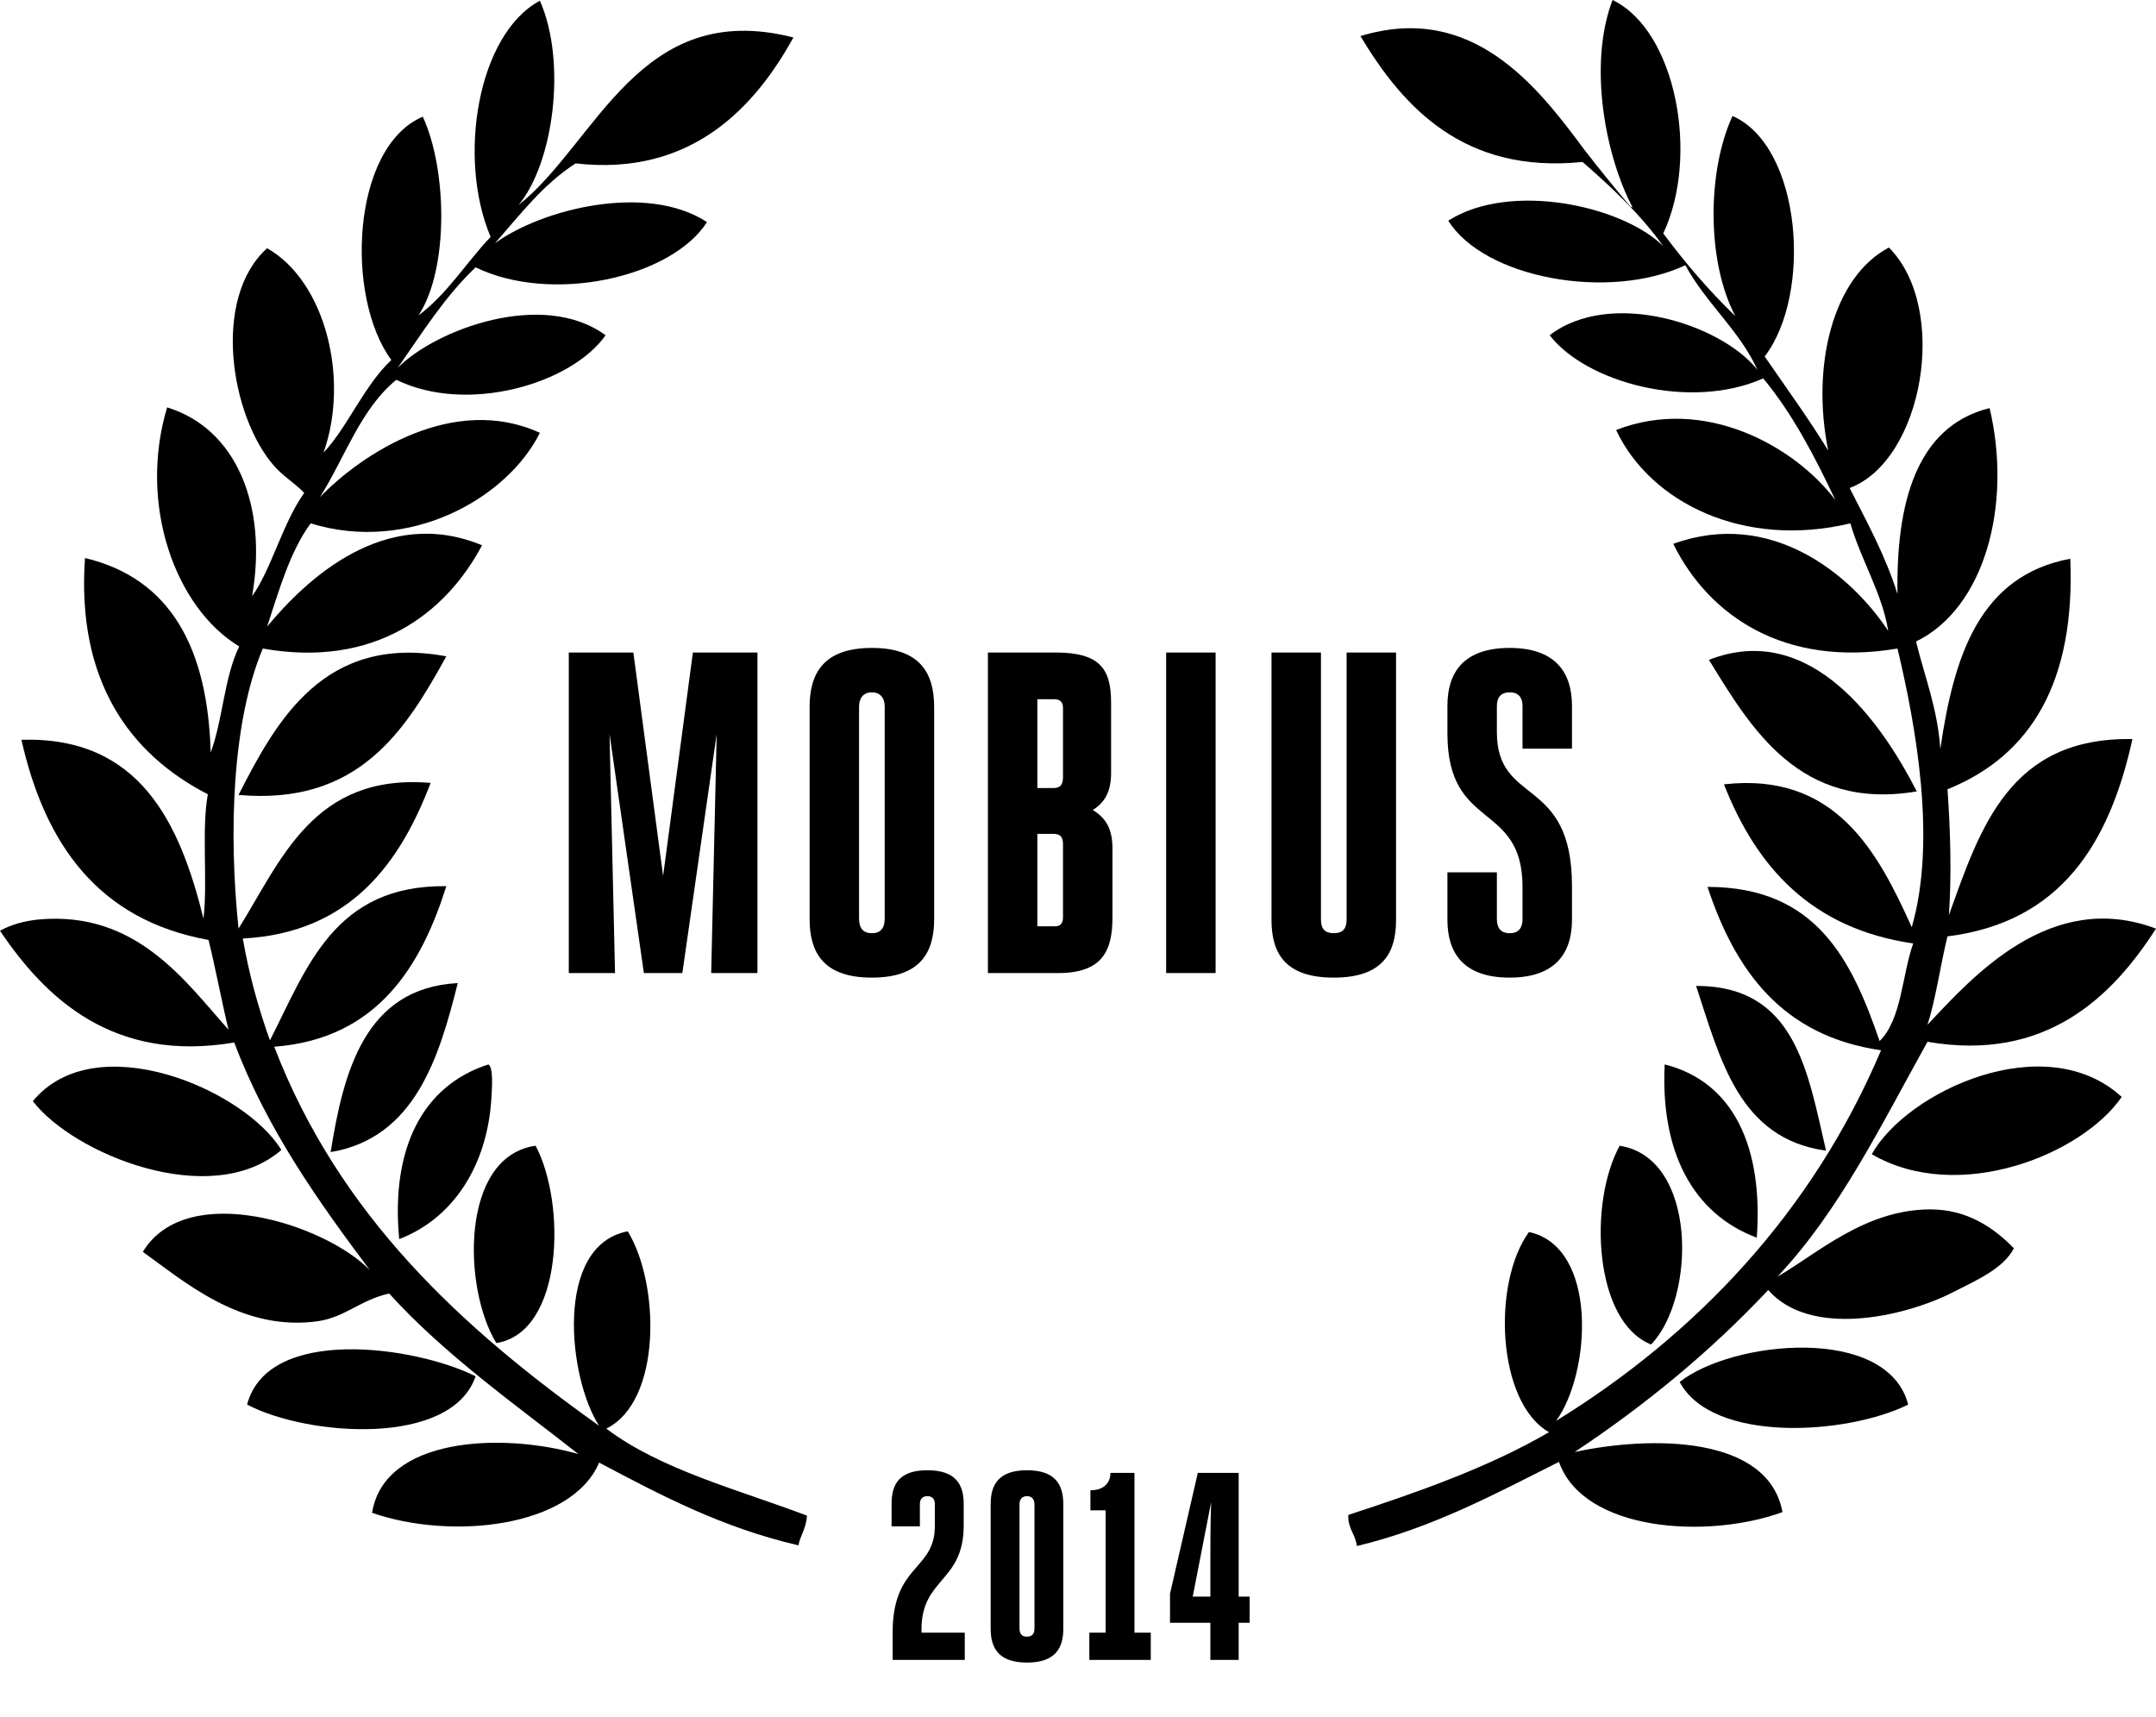
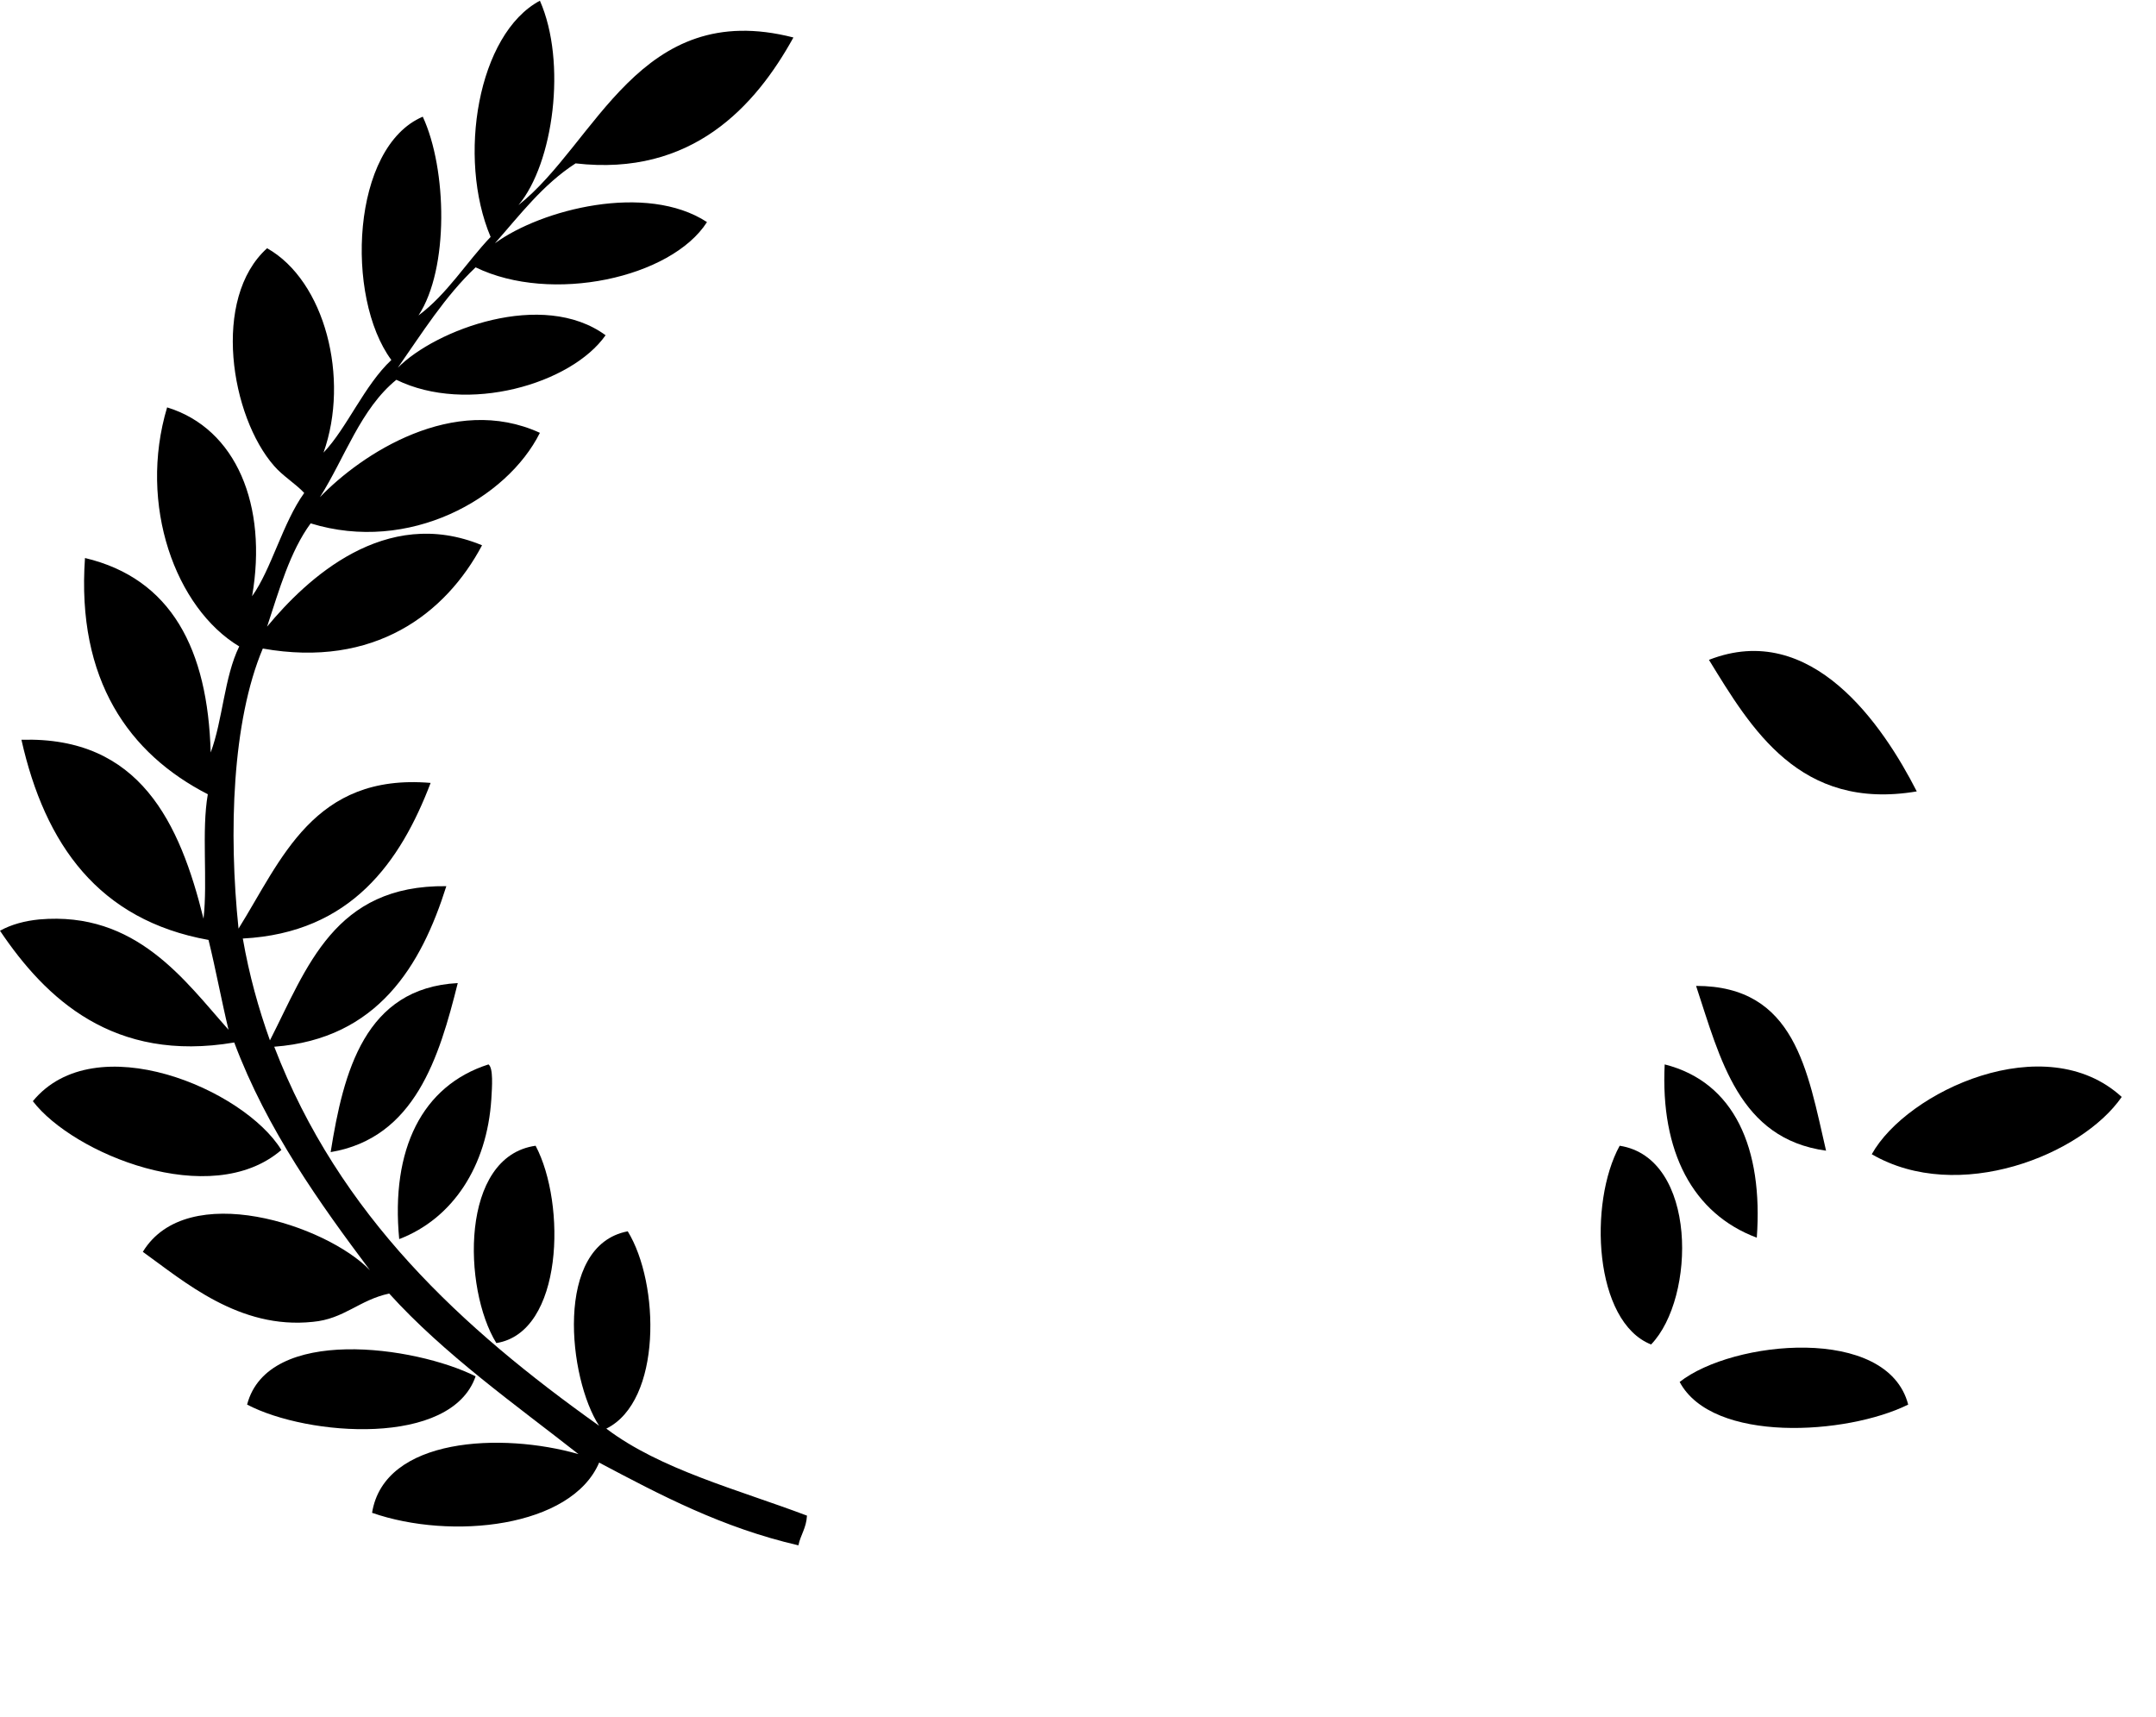
<svg xmlns="http://www.w3.org/2000/svg" width="113" height="90" viewBox="0 0 113 90" fill="none">
  <path fill-rule="evenodd" clip-rule="evenodd" d="M41.584 1.965C39.6 5.56 36.269 9.267 30.168 8.563C28.447 9.675 27.249 11.269 25.939 12.752C28.372 10.972 33.874 9.564 37.055 11.64C35.184 14.568 28.896 15.94 24.928 14.012C23.319 15.532 22.121 17.459 20.848 19.276C22.832 17.274 28.447 15.161 31.74 17.571C29.944 20.128 24.479 21.722 20.773 19.906C18.902 21.426 18.078 23.984 16.768 26.059C18.939 23.798 23.768 20.61 28.297 22.686C26.575 26.134 21.447 29.025 16.282 27.431C15.196 28.914 14.635 30.916 13.999 32.843C16.057 30.36 20.175 26.467 25.265 28.58C23.356 32.176 19.613 35.03 13.774 33.992C12.165 37.81 11.977 43.63 12.502 48.672C14.747 45.076 16.432 40.516 22.57 41.035C20.998 45.15 18.415 48.894 12.726 49.191C13.063 51.118 13.55 52.86 14.148 54.529C16.095 50.71 17.517 46.373 23.393 46.447C22.084 50.599 19.8 54.454 14.373 54.862C17.779 63.722 24.217 69.616 31.403 74.731C29.794 72.285 29.008 65.278 32.901 64.537C34.585 67.28 34.697 73.434 31.778 74.879C34.622 77.029 38.665 78.067 42.295 79.439C42.258 80.106 41.959 80.44 41.846 80.996C37.841 80.069 34.622 78.364 31.403 76.659C29.944 80.069 23.655 80.736 19.501 79.291C20.137 75.324 26.313 75.065 30.318 76.214C27.062 73.656 23.281 70.987 20.399 67.799C18.827 68.133 18.041 69.134 16.394 69.282C12.539 69.69 9.657 67.169 7.486 65.612C9.807 61.794 17.105 64.204 19.389 66.576C16.806 63.129 13.999 59.236 12.277 54.64C5.951 55.715 2.395 52.342 0 48.783C0.599 48.449 1.31 48.264 2.059 48.19C7.149 47.745 9.694 51.415 11.977 53.972C11.603 52.416 11.304 50.785 10.929 49.265C5.165 48.227 2.358 44.26 1.123 38.774C7.336 38.589 9.432 43.148 10.667 48.153C10.892 46.151 10.555 43.556 10.892 41.629C6.775 39.516 4.005 35.66 4.454 29.247C8.983 30.323 10.892 34.029 11.042 39.441C11.678 37.736 11.753 35.475 12.539 33.881C9.208 31.879 7.224 26.467 8.759 21.352C12.389 22.464 14.036 26.504 13.213 31.249C14.223 29.841 14.822 27.394 15.945 25.837C15.496 25.355 14.822 24.947 14.373 24.428C12.09 21.834 11.079 15.643 13.999 13.011C17.03 14.716 18.34 19.832 16.956 23.724C18.191 22.427 19.089 20.203 20.511 18.868C18.078 15.569 18.415 7.71 22.158 6.116C23.431 8.859 23.543 14.086 21.934 16.533C23.431 15.421 24.442 13.753 25.714 12.418C23.955 8.266 25.04 1.779 28.297 0.037C29.719 3.262 29.008 8.563 27.174 10.75C31.254 7.525 33.499 -0.111 41.584 1.965Z" fill="black" />
-   <path fill-rule="evenodd" clip-rule="evenodd" d="M23.393 34.4C21.26 38.255 18.827 42.222 12.502 41.666C14.485 37.773 16.993 33.214 23.393 34.4Z" fill="black" />
  <path fill-rule="evenodd" clip-rule="evenodd" d="M23.992 51.526C23.019 55.418 21.747 59.644 17.33 60.386C18.004 56.16 19.127 51.785 23.992 51.526Z" fill="black" />
  <path fill-rule="evenodd" clip-rule="evenodd" d="M25.602 55.789C25.864 55.974 25.789 56.975 25.752 57.605C25.527 61.127 23.73 63.87 20.923 64.945C20.474 60.237 22.121 56.901 25.602 55.789Z" fill="black" />
  <path fill-rule="evenodd" clip-rule="evenodd" d="M14.747 60.274C11.042 63.462 3.818 60.459 1.722 57.716C4.978 53.75 12.801 57.086 14.747 60.274Z" fill="black" />
-   <path fill-rule="evenodd" clip-rule="evenodd" d="M28.072 60.052C29.682 63.091 29.532 69.838 26.014 70.394C24.254 67.54 24.105 60.608 28.072 60.052Z" fill="black" />
+   <path fill-rule="evenodd" clip-rule="evenodd" d="M28.072 60.052C29.682 63.091 29.532 69.838 26.014 70.394C24.254 67.54 24.105 60.608 28.072 60.052" fill="black" />
  <path fill-rule="evenodd" clip-rule="evenodd" d="M24.928 72.136C23.655 75.843 16.132 75.287 12.951 73.619C14.036 69.467 21.747 70.542 24.928 72.136Z" fill="black" />
  <path fill-rule="evenodd" clip-rule="evenodd" d="M100.461 41.48C94.323 42.518 91.778 38.181 89.569 34.585C94.959 32.472 98.702 38.033 100.461 41.48Z" fill="black" />
  <path fill-rule="evenodd" clip-rule="evenodd" d="M88.895 51.674C94.098 51.674 94.734 56.123 95.707 60.311C91.141 59.681 90.168 55.529 88.895 51.674Z" fill="black" />
  <path fill-rule="evenodd" clip-rule="evenodd" d="M92.077 64.871C88.708 63.611 87.024 60.348 87.249 55.789C90.917 56.716 92.414 60.2 92.077 64.871Z" fill="black" />
  <path fill-rule="evenodd" clip-rule="evenodd" d="M111.203 57.494C109.107 60.534 102.632 63.129 98.103 60.497C99.937 57.198 107.198 53.824 111.203 57.494Z" fill="black" />
  <path fill-rule="evenodd" clip-rule="evenodd" d="M84.89 60.052C88.97 60.682 88.895 68.022 86.537 70.468C83.543 69.282 83.243 63.054 84.89 60.052Z" fill="black" />
  <path fill-rule="evenodd" clip-rule="evenodd" d="M100.012 73.619C96.793 75.213 89.756 75.658 88.034 72.433C90.804 70.246 98.927 69.43 100.012 73.619Z" fill="black" />
-   <path fill-rule="evenodd" clip-rule="evenodd" d="M85.564 10.861C84.179 8.266 83.206 3.447 84.516 0C87.847 1.594 89.082 8.192 87.174 12.233C88.334 13.79 89.569 15.235 90.954 16.57C89.457 13.753 89.457 9.008 90.804 6.079C94.435 7.673 94.996 15.421 92.489 18.683C93.612 20.314 94.772 21.908 95.82 23.613C94.921 19.202 96.044 14.531 99.001 12.974C102.183 16.162 100.798 24.132 96.943 25.578C97.841 27.357 98.814 29.099 99.451 31.138C99.376 26.467 100.386 22.353 104.279 21.389C105.477 26.467 104.017 31.879 100.424 33.622C100.873 35.475 101.547 37.106 101.696 39.256C102.407 34.363 103.755 30.174 108.508 29.285C108.77 35.697 106.487 39.59 102.071 41.369C102.22 43.445 102.295 45.817 102.145 47.967C103.792 43.371 105.327 38.626 111.765 38.737C110.567 44.186 108.022 48.338 102.071 49.079C101.696 50.599 101.472 52.304 101.023 53.713C103.418 51.155 107.498 46.596 113 48.672C110.717 52.23 107.236 55.678 101.023 54.603C98.627 58.903 96.419 63.462 93.162 66.91C95.183 65.76 97.729 63.388 101.172 63.388C103.081 63.388 104.466 64.315 105.552 65.427C104.99 66.502 103.605 67.095 102.295 67.762C99.787 69.022 94.884 70.135 92.676 67.614C89.681 70.802 86.275 73.619 82.532 76.103C86.5 75.25 92.676 75.213 93.424 79.254C89.457 80.699 82.981 80.254 81.709 76.622C78.378 78.29 75.121 80.069 71.116 81.033C71.041 80.403 70.63 80.106 70.667 79.402C74.41 78.179 78.078 76.881 81.185 75.065C78.453 73.508 78.191 67.243 80.137 64.574C83.767 65.353 83.393 71.951 81.559 74.472C88.895 69.949 94.996 63.536 98.59 55.047C93.424 54.306 90.954 50.896 89.494 46.485C95.221 46.485 97.055 50.34 98.515 54.566C99.675 53.416 99.675 51.155 100.274 49.45C94.959 48.672 92.077 45.484 90.355 41.11C96.231 40.442 98.44 44.705 100.199 48.597C101.509 44.075 100.424 38.07 99.451 33.992C93.537 34.993 89.569 32.287 87.698 28.506C92.788 26.653 96.98 30.063 98.964 33.066C98.665 31.138 97.542 29.359 96.98 27.431C91.403 28.766 86.5 26.356 84.703 22.538C89.382 20.722 94.098 23.428 96.194 26.208C95.109 23.91 93.948 21.685 92.414 19.832C88.596 21.537 83.131 20.054 81.222 17.571C84.404 15.124 90.205 16.978 92.114 19.387C91.141 17.274 89.419 15.903 88.334 13.901C84.291 15.791 77.779 14.568 75.907 11.566C79.164 9.49 85.04 10.787 87.174 12.9C85.976 11.232 84.479 9.823 82.944 8.489C76.731 9.119 73.549 5.634 71.303 1.891C77.142 0.111 80.549 4.485 83.019 7.822C83.88 8.934 84.666 9.897 85.452 10.824C85.489 10.861 85.527 10.861 85.564 10.861Z" fill="black" />
-   <path d="M33.195 34.2H29.811V51H32.235L31.947 38.472L33.747 51H35.763L37.563 38.472L37.275 51H39.699V34.2H36.315L34.755 45.912L33.195 34.2ZM45.697 48.912C45.241 48.912 45.025 48.648 45.025 48.144V37.032C45.025 36.6 45.241 36.288 45.697 36.288C46.153 36.288 46.369 36.6 46.369 37.032V48.144C46.369 48.648 46.153 48.912 45.697 48.912ZM45.697 51.24C48.241 51.24 48.961 49.92 48.961 48.168V37.056C48.961 35.304 48.241 33.96 45.697 33.96C43.153 33.96 42.433 35.304 42.433 37.056V48.168C42.433 49.92 43.153 51.24 45.697 51.24ZM51.778 51H55.474C57.778 51 58.306 49.824 58.306 48.096V44.472C58.306 43.488 57.994 42.888 57.274 42.456C57.922 42.048 58.234 41.472 58.234 40.512V36.84C58.234 35.112 57.706 34.2 55.33 34.2H51.778V51ZM54.37 43.704H55.186C55.57 43.704 55.714 43.848 55.714 44.256V48.072C55.714 48.408 55.57 48.552 55.282 48.552H54.37V43.704ZM54.37 36.648H55.258C55.546 36.648 55.714 36.792 55.714 37.104V40.728C55.714 41.136 55.57 41.304 55.21 41.304H54.37V36.648ZM61.12 51H63.712V34.2H61.12V51ZM66.642 34.2V48.216C66.642 49.968 67.362 51.24 69.906 51.24C72.45 51.24 73.17 49.968 73.17 48.216V34.2H70.578V48.192C70.578 48.696 70.362 48.912 69.906 48.912C69.45 48.912 69.234 48.696 69.234 48.192V34.2H66.642ZM78.454 45.72H75.862V48.216C75.862 49.944 76.702 51.24 79.126 51.24C81.526 51.24 82.39 49.944 82.39 48.216V46.44C82.39 40.632 78.454 42.264 78.454 38.376V37.008C78.454 36.576 78.646 36.288 79.126 36.288C79.606 36.288 79.798 36.576 79.798 37.008V39.24H82.39V36.984C82.39 35.256 81.526 33.96 79.126 33.96C76.702 33.96 75.862 35.256 75.862 36.984V38.448C75.862 43.584 79.798 41.976 79.798 46.488V48.168C79.798 48.624 79.606 48.912 79.126 48.912C78.646 48.912 78.454 48.624 78.454 48.168V45.72Z" fill="black" />
-   <path d="M50.509 78.824C50.509 77.802 50.089 77.06 48.605 77.06C47.121 77.06 46.729 77.802 46.729 78.824V80H48.213V78.824C48.213 78.586 48.339 78.418 48.605 78.418C48.871 78.418 48.997 78.586 48.997 78.824V79.986C48.997 82.324 46.785 81.974 46.785 85.558V87H50.565V85.572H48.297V85.404C48.297 82.688 50.509 82.94 50.509 79.958V78.824ZM53.826 85.782C53.56 85.782 53.434 85.642 53.434 85.348V78.838C53.434 78.6 53.56 78.418 53.826 78.418C54.092 78.418 54.218 78.6 54.218 78.838V85.348C54.218 85.642 54.092 85.782 53.826 85.782ZM53.826 87.14C55.31 87.14 55.73 86.384 55.73 85.362V78.838C55.73 77.816 55.31 77.06 53.826 77.06C52.342 77.06 51.922 77.816 51.922 78.838V85.362C51.922 86.384 52.342 87.14 53.826 87.14ZM59.46 77.2H58.2C58.2 77.69 57.892 78.11 57.15 78.11V79.16H57.948V85.572H57.094V87H60.314V85.572H59.46V77.2ZM63.437 87H64.921V85.054H65.495V83.682H64.921V77.2H62.779L61.323 83.528V85.054H63.437V87ZM62.513 83.682L63.479 78.726C63.437 79.916 63.437 81.05 63.437 82.044V83.682H62.513Z" fill="black" />
</svg>